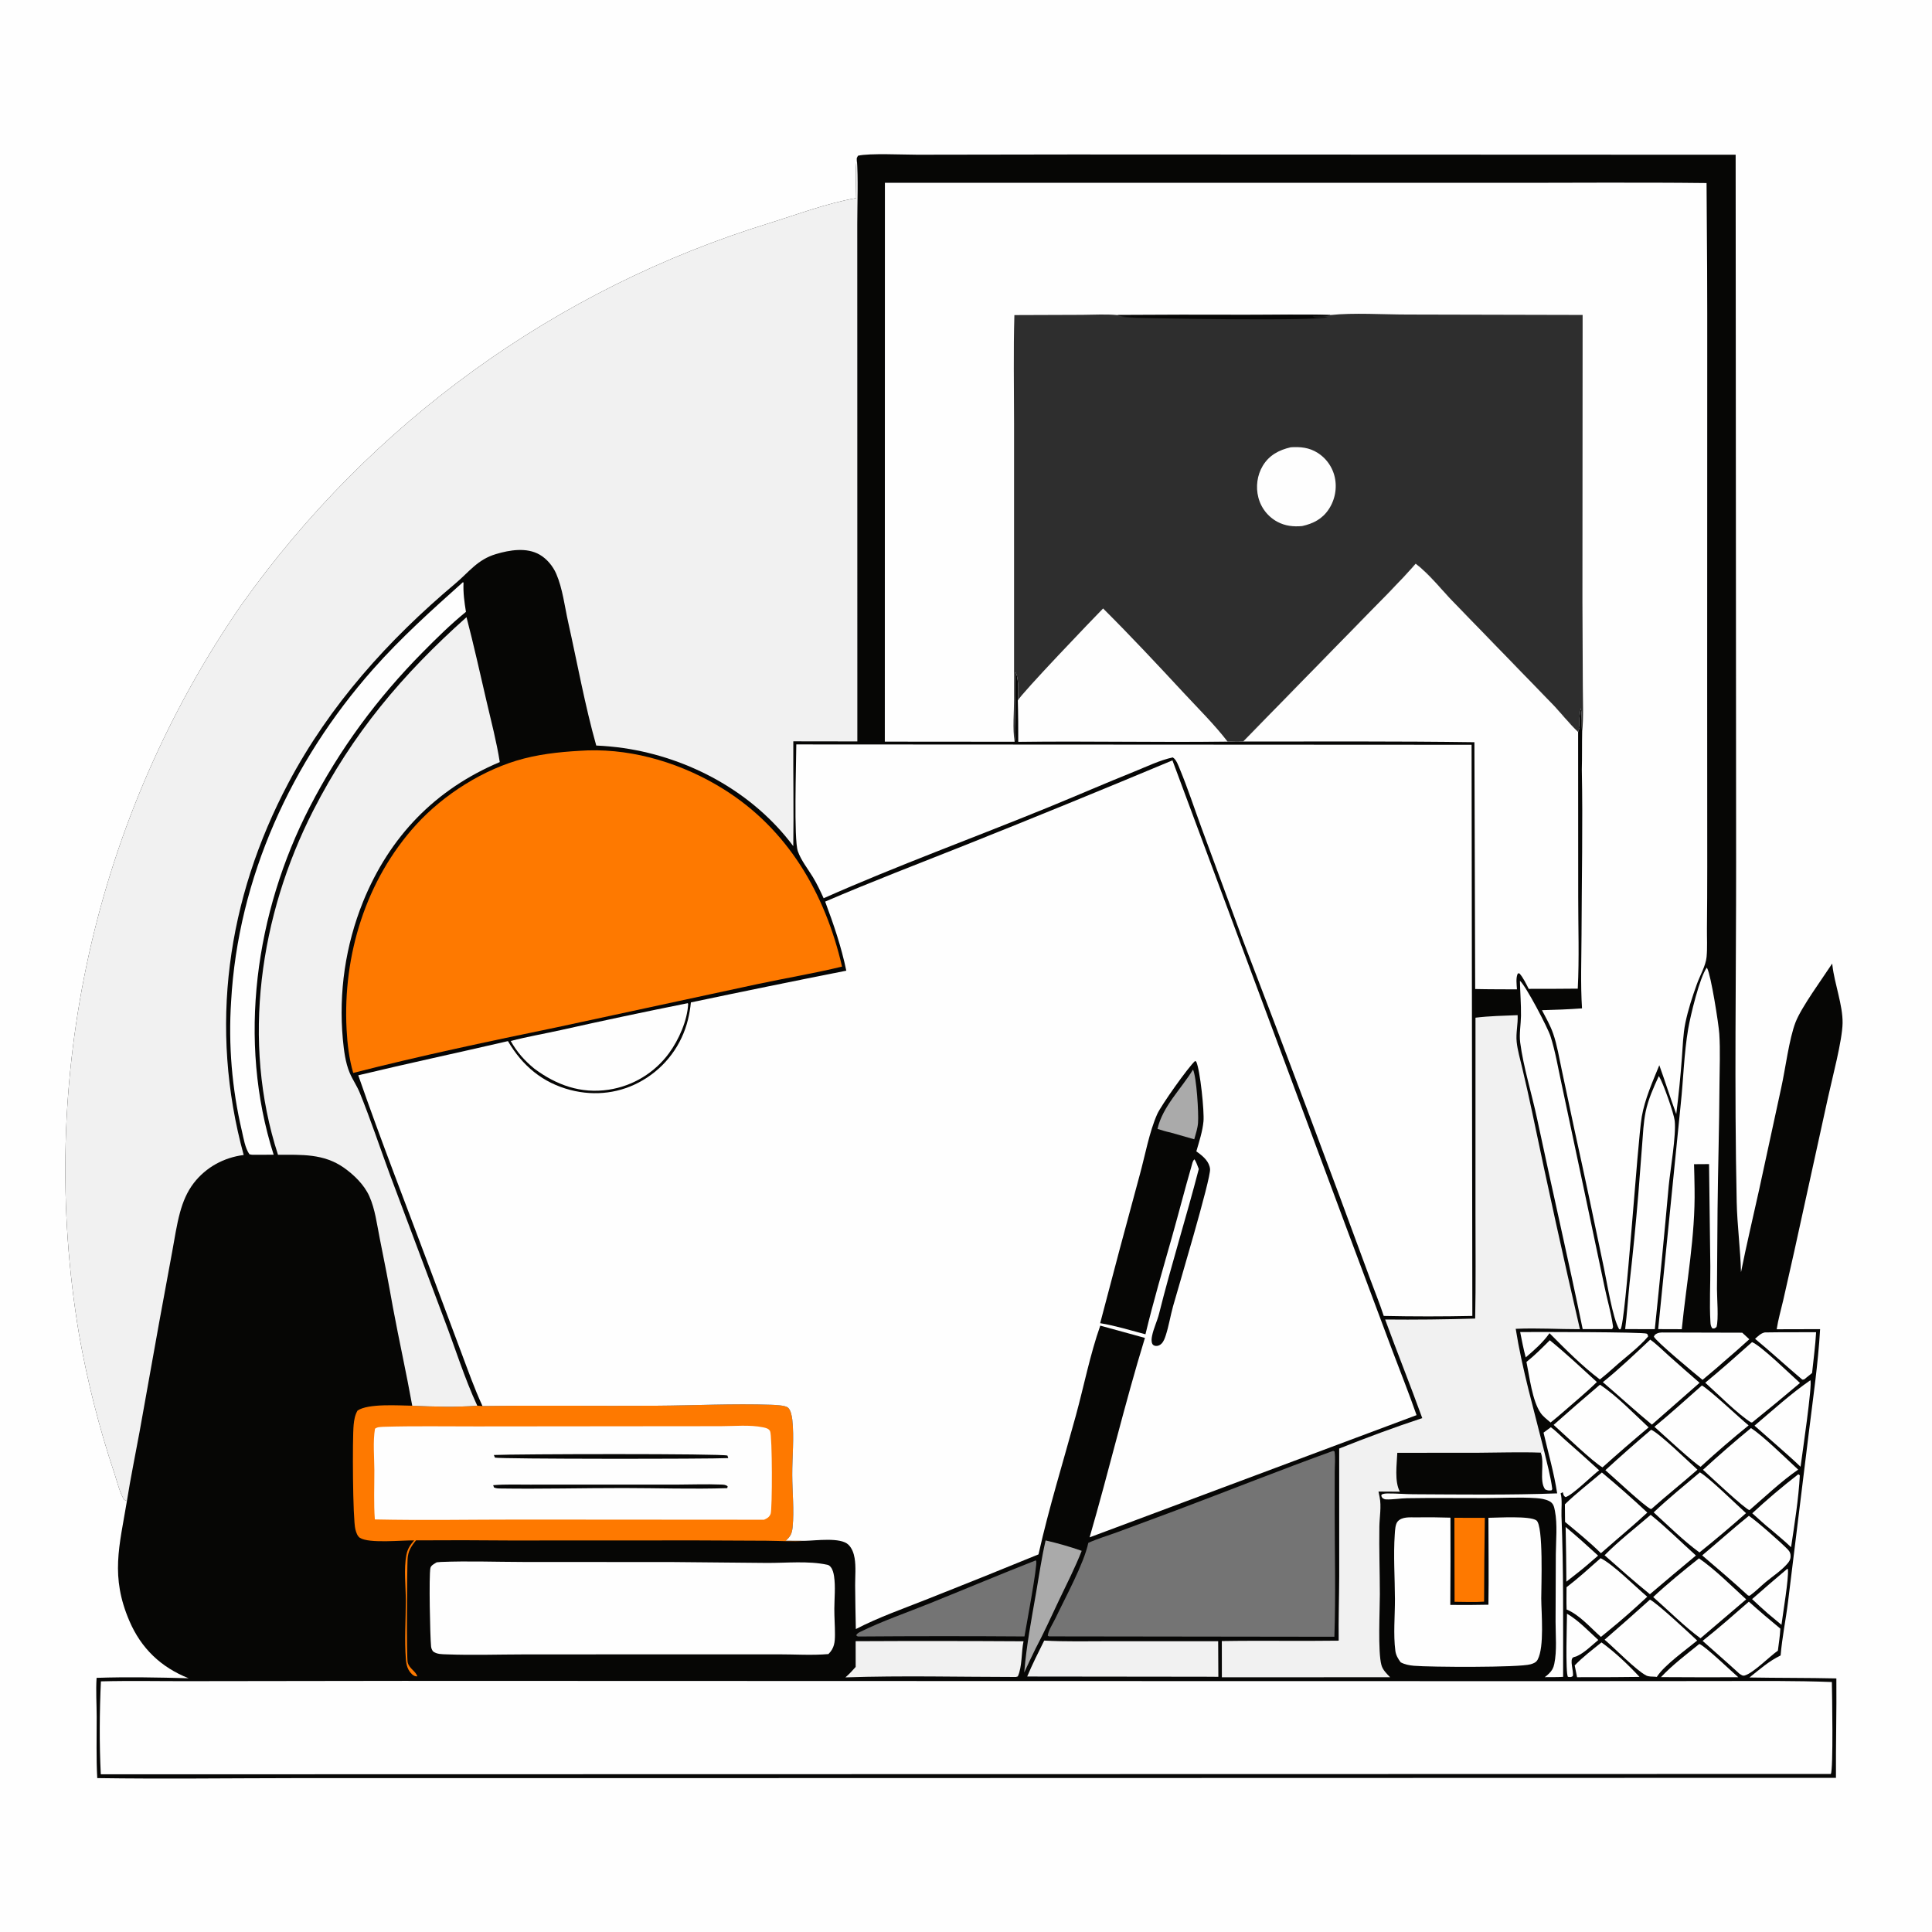
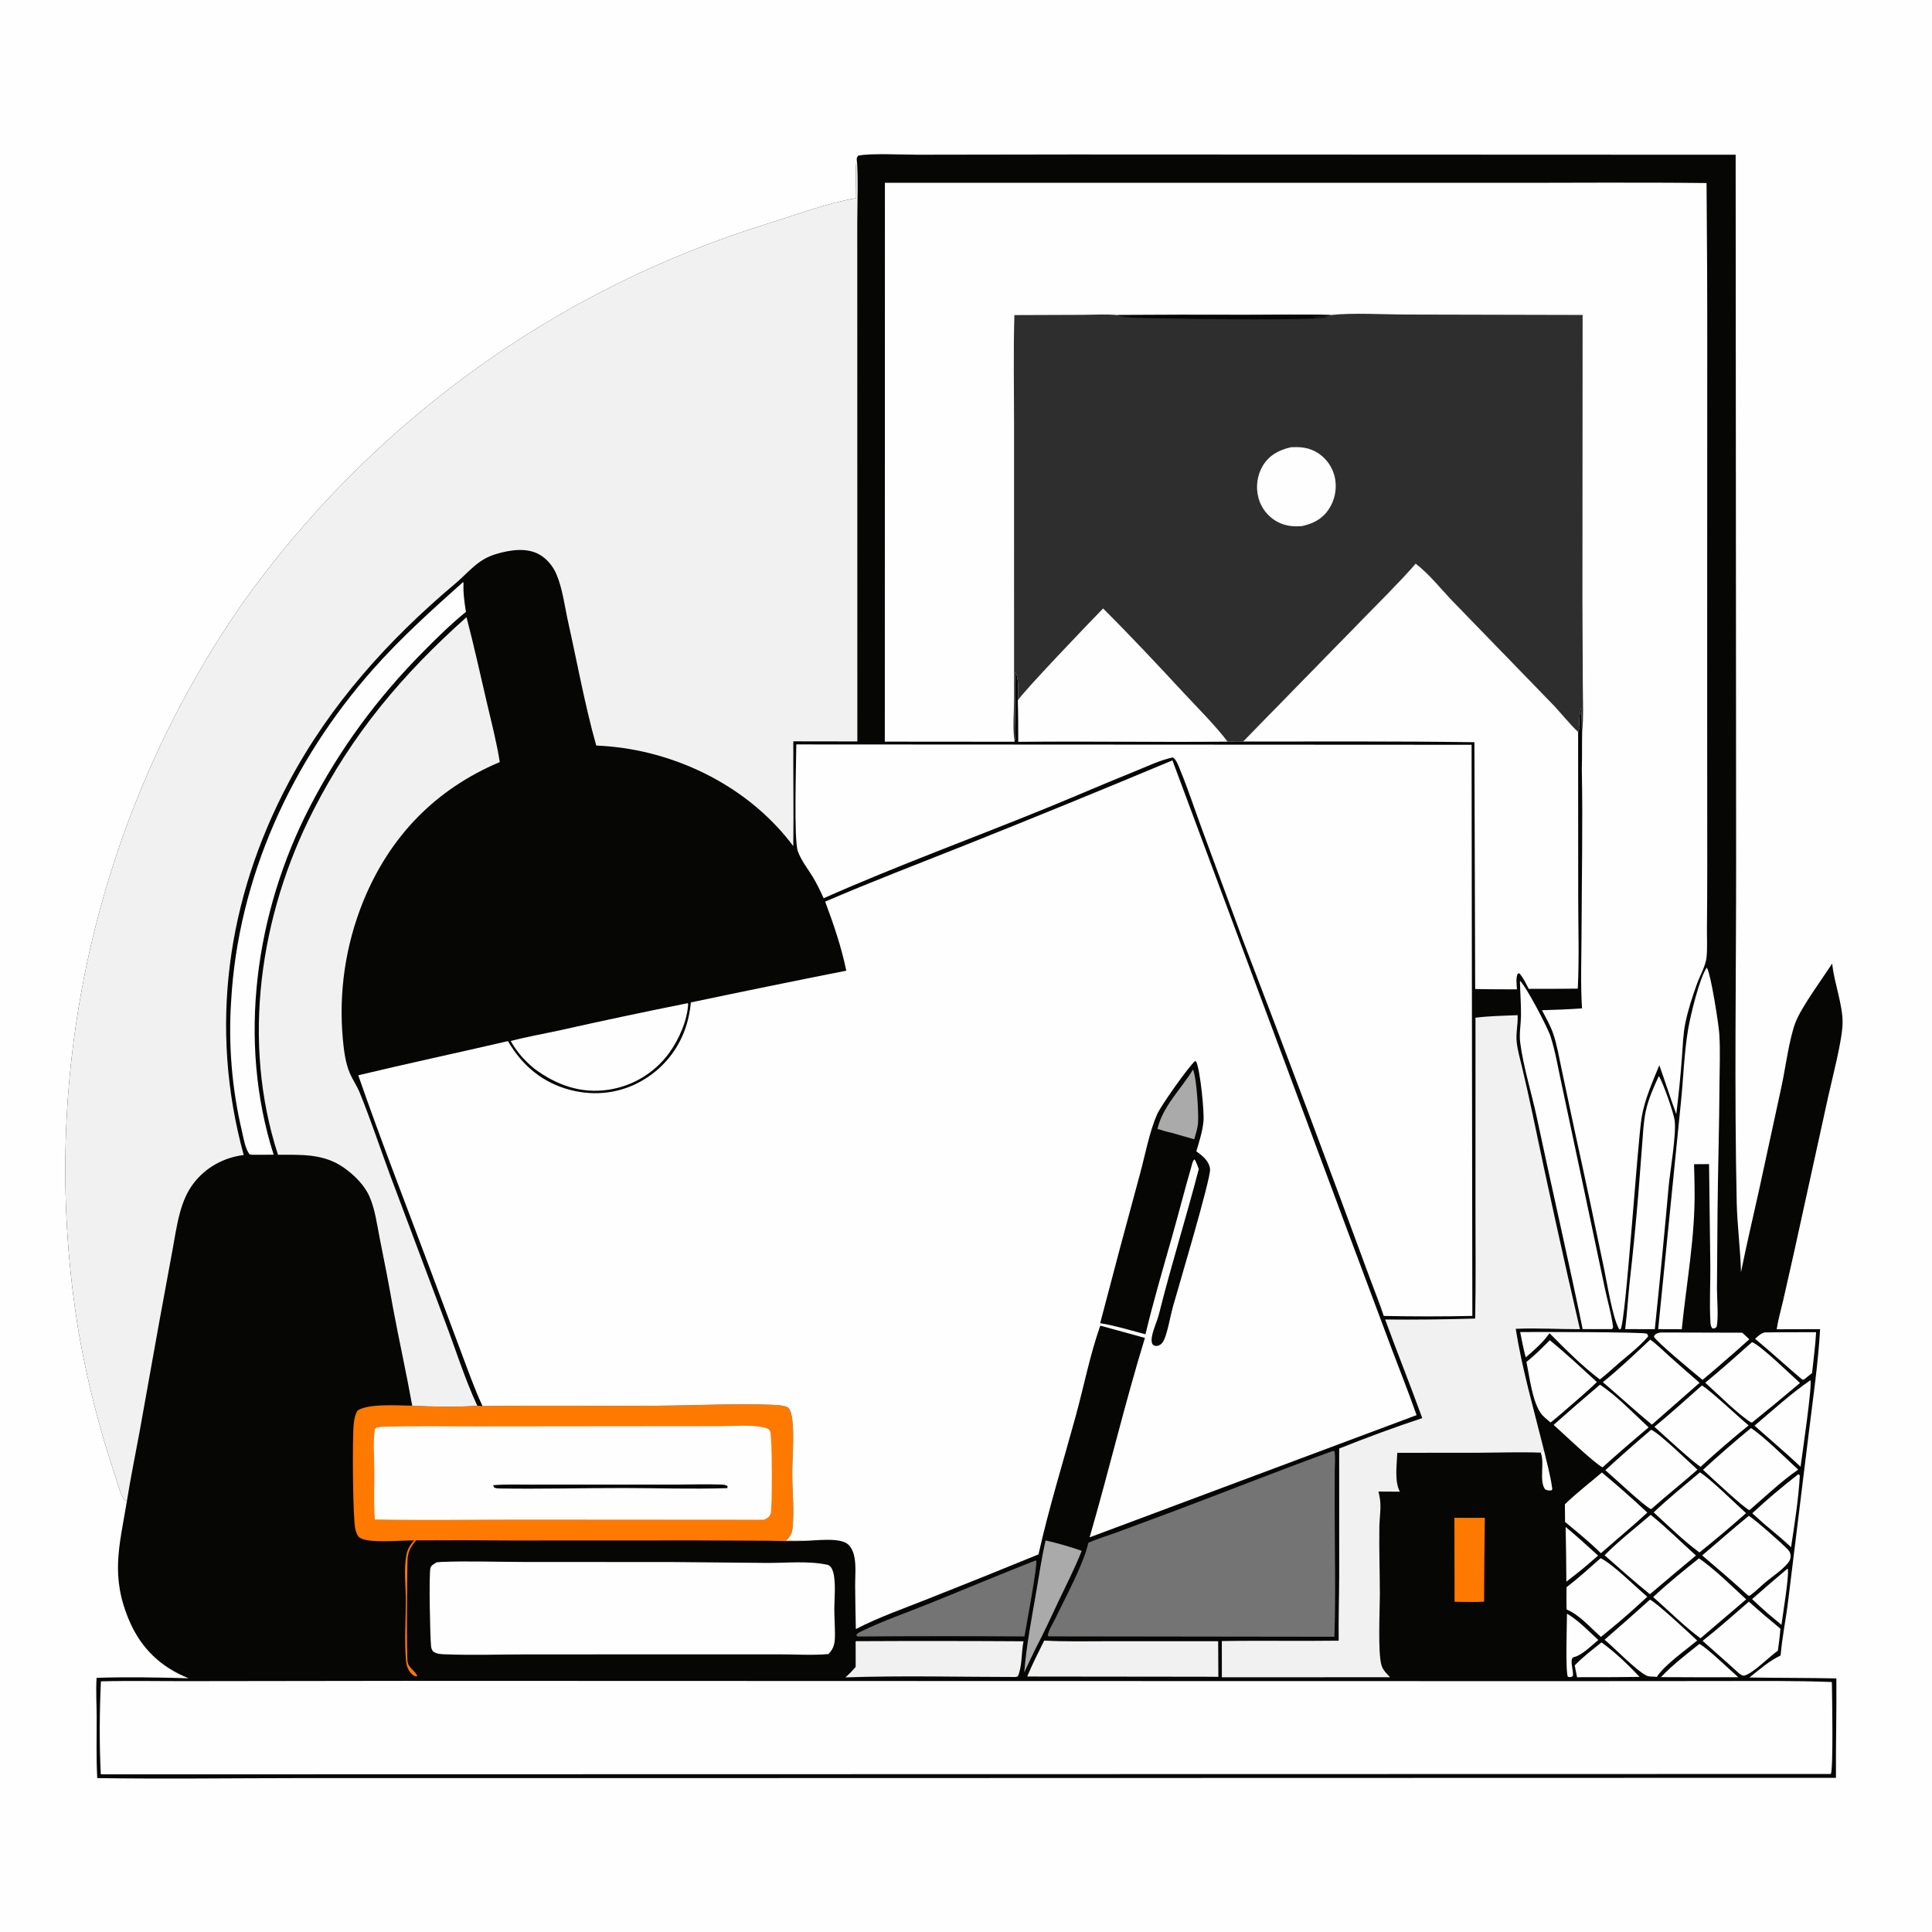
<svg xmlns="http://www.w3.org/2000/svg" width="1024" height="1024">
  <path fill="#FEFEFE" d="M0 0L1024 0L1024 1024L0 1024L0 0Z" />
  <path fill="#060605" d="M454.122 83.732L454.757 82.541C460.58 81.109 479.444 82.019 486.266 82.001L568.196 81.876L919.93 82.015L920.181 457.191C920.207 517.11 919.196 577.185 920.487 637.087C920.755 649.512 922.447 661.869 922.764 674.301C925.672 659.756 929.132 645.301 932.322 630.814L944.086 576.534C946.29 566.662 948.258 550.551 951.713 541.727C954.849 533.718 965.915 518.654 971.108 510.7L971.21 511.628C972.318 521.392 976.757 532.772 976.608 542.241C976.462 551.538 971.056 571.675 968.867 581.762L950.951 663.439L945.139 689.183C943.961 694.262 942.464 699.388 941.683 704.535L964.696 704.476C963.633 722.951 960.889 741.495 958.645 759.863L947.737 848.674C946.573 858.222 944.56 867.87 943.764 877.423C937.612 880.379 932.556 884.883 927.246 889.098C942.596 889.376 957.968 889.248 973.31 889.595C973.473 907.149 972.976 924.723 973.089 942.285L329.5 942.442L155.656 942.444C120.972 942.486 86.223 942.934 51.546 942.428C50.957 931.672 51.271 920.821 51.248 910.05C51.232 903.214 50.749 896.103 51.194 889.297C67.41 888.741 83.748 889.072 99.967 889.51C85.334 883.703 74.839 873.71 68.592 859.166C58.424 835.494 63.255 819.637 67.264 795.6L65.734 794.841C63.383 790.918 62.126 785.414 60.664 781.036Q54.614 762.978 49.916 744.521Q45.218 726.065 41.898 707.312Q40.845 701.051 39.943 694.766Q39.041 688.481 38.291 682.176Q37.541 675.871 36.944 669.55Q36.346 663.229 35.9 656.895Q35.455 650.562 35.163 644.219Q34.87 637.876 34.73 631.529Q34.591 625.181 34.604 618.832Q34.618 612.482 34.784 606.135Q34.951 599.788 35.27 593.447Q35.59 587.106 36.062 580.774Q36.534 574.442 37.159 568.124Q37.783 561.805 38.56 555.504Q39.337 549.202 40.266 542.921Q41.194 536.64 42.273 530.383Q43.353 524.126 44.583 517.897Q45.813 511.668 47.193 505.471Q48.573 499.273 50.102 493.111Q51.631 486.948 53.308 480.824Q54.984 474.7 56.809 468.619Q58.633 462.537 60.603 456.501Q62.573 450.465 64.688 444.479Q66.803 438.492 69.062 432.558Q71.32 426.624 73.722 420.746Q76.123 414.869 78.665 409.05Q81.207 403.232 83.888 397.477Q86.57 391.722 89.389 386.033Q92.209 380.344 95.165 374.724Q98.121 369.105 101.211 363.559Q104.301 358.012 107.524 352.542Q110.748 347.072 114.102 341.681Q117.456 336.289 120.939 330.981Q124.422 325.672 128.032 320.449Q131.209 315.975 134.478 311.566Q137.746 307.157 141.104 302.817Q144.461 298.476 147.907 294.205Q151.353 289.934 154.885 285.734Q158.418 281.534 162.035 277.408Q165.653 273.281 169.354 269.229Q173.055 265.177 176.839 261.202Q180.622 257.227 184.486 253.33Q188.35 249.433 192.293 245.616Q196.235 241.798 200.255 238.063Q204.276 234.327 208.371 230.674Q212.467 227.021 216.636 223.453Q220.806 219.885 225.047 216.403Q229.289 212.921 233.601 209.526Q237.912 206.131 242.293 202.825Q246.673 199.52 251.12 196.304Q255.568 193.089 260.079 189.965Q264.591 186.841 269.166 183.81Q273.741 180.779 278.377 177.842Q283.013 174.906 287.708 172.064Q292.403 169.223 297.155 166.478Q301.908 163.734 306.715 161.087Q311.522 158.44 316.383 155.892Q321.243 153.344 326.155 150.896Q331.066 148.448 336.027 146.101Q340.987 143.754 345.995 141.508Q351.003 139.263 356.055 137.121Q361.107 134.979 366.203 132.94Q371.298 130.902 376.434 128.968Q381.569 127.034 386.744 125.206Q391.918 123.378 397.129 121.655Q402.339 119.933 407.584 118.318C422.614 113.641 438.288 107.701 453.792 104.991C453.768 98.087 453.151 90.548 454.122 83.732Z" />
  <path fill="#FEFEFE" d="M818.246 768.321C819.844 775.215 821.858 782.271 822.749 789.288L822.305 789.929C820.726 790.026 820.355 790.062 818.945 789.389C815.618 784.905 818.815 775.612 816.655 769.933L818.246 768.321Z" />
  <path fill="#FEFEFE" d="M829.819 809.322C835.715 814.22 841.386 819.317 847.026 824.507L840.159 830.411C836.92 833.132 833.53 835.695 830.207 838.313Q830.124 823.816 829.819 809.322Z" />
  <path fill="#FEFEFE" d="M830.538 855.284C836.591 858.778 841.969 864.56 847.135 869.226C843.579 872.155 839.597 876.227 835.341 877.978C834.978 878.072 834.254 878.244 833.931 878.397C831.623 879.489 834.293 886.02 833.611 888.4C832.536 889.047 832.319 888.9 831.048 888.768C829.621 886.832 830.521 859.299 830.538 855.284Z" />
  <path fill="#FEFEFE" d="M947.343 831.464L947.638 831.763C948.119 836.746 945.026 854.749 944.219 861.195L936.976 855.161C934.128 852.709 931.399 850.111 928.641 847.559Q937.904 839.409 947.343 831.464Z" />
  <path fill="#FEFEFE" d="M848.816 870.505C855.894 875.599 863.044 882.386 868.968 888.794L855.25 888.924L835.88 888.958L834.619 882.722C838.89 878.215 844.007 874.416 848.816 870.505Z" />
  <path fill="#FEFEFE" d="M900.667 871.338C903.645 872.335 917.74 885.878 921.32 888.968L901.75 888.997L880.348 888.911C886.494 882.398 893.712 876.953 900.667 871.338Z" />
  <path fill="#FEFEFE" d="M953.124 781.388C953.446 781.484 953.678 781.77 953.943 781.977C953.283 794.525 951.162 807.606 949.302 820.063C945.995 816.845 942.351 813.91 938.857 810.894C935.36 808.159 932.081 805 928.741 802.066Q940.466 791.177 953.124 781.388Z" />
  <path fill="#FEFEFE" d="M935.369 706.217C944.433 706.066 953.512 706.136 962.579 706.101C962.176 713.297 961.185 720.549 960.441 727.722L956.222 731.137L955.258 731.234C946.813 724.126 938.742 716.631 930.218 709.593C931.84 708.204 933.212 706.659 935.369 706.217Z" />
  <path fill="#FEFEFE" d="M959.535 731.557C960.707 733.51 955.16 771.191 954.327 777.408C950.507 773.698 946.437 770.215 942.47 766.661L929.92 755.635C939.589 747.475 949.117 738.739 959.535 731.557Z" />
  <path fill="#FE7900" d="M770.864 804.463L786.995 804.483Q786.66 826.691 786.601 848.902C781.514 849.297 776.072 848.97 770.952 848.982L770.864 804.463Z" />
  <path fill="#FEFEFE" d="M880.858 706.245L923.42 706.359L927.175 709.832Q920.378 715.998 913.394 721.953C909.822 725.182 906.053 728.233 902.383 731.355C898.939 728.583 877.452 710.786 876.58 708.409L877.205 707.384C878.563 706.473 879.225 706.342 880.858 706.245Z" />
  <path fill="#AAA" d="M554.198 816.471C560.616 817.924 567.124 819.792 573.329 821.976C569.83 830.875 565.445 839.444 561.334 848.071C557.23 856.682 553.357 865.368 548.873 873.792Q545.781 880.094 542.857 886.476C544.02 872.256 546.686 858.251 549.142 844.213C550.755 834.999 552.064 825.574 554.198 816.471Z" />
  <path fill="#FEFEFE" d="M805.724 706.014C812.374 705.931 871.169 705.955 872.77 706.868C873.417 707.236 873.353 707.673 873.542 708.332C868.639 714.216 861.015 719.706 855.245 724.973C852.879 727.122 850.467 729.157 847.966 731.145C838.46 723.983 829.657 715.067 821.279 706.621C817.787 711.563 813.241 715.55 808.662 719.453C807.497 714.995 806.583 710.537 805.724 706.014Z" />
  <path fill="#FEFEFE" d="M821.419 710.364C830.008 717.308 838.215 725.046 846.376 732.5C840.661 738.125 834.285 743.291 828.271 748.61C826.194 750.47 823.996 752.2 821.837 753.964C820.079 752.446 817.905 750.834 816.584 748.919C812.107 742.428 810.691 729.753 809.054 721.858C813.486 718.343 817.421 714.35 821.419 710.364Z" />
  <path fill="#FEFEFE" d="M926.93 848.919Q935.119 856.252 943.627 863.212C943.418 867.111 942.804 871.016 942.313 874.89C937.792 878.053 929.52 886.533 924.877 888C923.584 888.408 923.022 887.74 921.941 887.111C915.513 881.227 908.924 875.5 902.418 869.701C910.797 863.064 918.884 855.951 926.93 848.919Z" />
  <path fill="#FEFEFE" d="M848.355 825.87C854.918 829.047 866.776 840.999 873.082 846.299C866.516 852.434 859.713 858.502 852.73 864.154L848.519 867.593C842.981 862.717 837.162 855.867 830.334 853.065C830.185 849.143 830.281 845.196 830.296 841.27C836.575 836.448 842.438 831.123 848.355 825.87Z" />
  <path fill="#FEFEFE" d="M874.898 802.904C883.172 809.546 890.958 817.344 898.881 824.45Q886.614 834.632 874.48 844.971C866.309 838.334 858.342 831.298 850.458 824.321C857.966 816.695 866.776 809.889 874.898 802.904Z" />
  <path fill="#FEFEFE" d="M849.031 780.453Q861.388 790.717 873.111 801.698C866.046 808.27 858.542 814.448 851.3 820.833L848.521 823.24C842.581 817.349 835.945 811.999 829.515 806.656L829.431 797.32C835.514 791.362 842.553 786.008 849.031 780.453Z" />
  <path fill="#FEFEFE" d="M875.131 757.809C878.978 759.175 895.552 775.226 899.676 778.961C891.684 786.015 883.312 792.632 875.353 799.729L874.923 799.8C871.416 798.204 855.406 783.128 850.877 779.227Q862.806 768.294 875.131 757.809Z" />
  <path fill="#FEFEFE" d="M874.514 847.837C878.415 849.77 895.408 865.668 899.543 869.526C893.548 874.485 882.488 882.312 878.421 888.389C878.33 888.523 878.245 888.661 878.157 888.798L877.069 888.692C875.673 888.624 873.793 888.7 872.531 888.05C867.166 885.287 855.993 873.773 850.473 869.071Q862.603 858.578 874.514 847.837Z" />
  <path fill="#FEFEFE" d="M926.936 803.408C931.197 806.268 943.659 817.294 947.485 821.161C948.683 822.371 949.152 823.57 949.044 825.267C948.964 826.525 948.32 827.613 947.534 828.555C944.372 832.345 939.641 835.375 935.851 838.538C933.135 840.806 930.694 843.313 927.833 845.415C927.113 845.945 927.522 845.807 926.491 845.642C918.606 838.355 910.339 831.376 902.192 824.385C910.475 817.445 918.533 810.2 926.936 803.408Z" />
  <path fill="#FEFEFE" d="M900.981 780.385C905.771 783.086 920.478 797.567 925.428 802.002Q913.346 812.719 900.751 822.828C892.176 816.546 884.341 808.756 876.481 801.589C884.318 794.186 892.737 787.329 900.981 780.385Z" />
  <path fill="#FEFEFE" d="M900.494 825.958C909.166 831.963 917.671 840.549 925.511 847.689L901.297 868.328C893.101 862.388 884.009 853.301 876.22 846.464C883.985 839.229 892.188 832.559 900.494 825.958Z" />
  <path fill="#FEFEFE" d="M902.03 734.349C905.931 736.352 921.945 751.547 926.801 755.492Q913.887 765.941 901.639 777.164L901.526 777.458C899.39 776.952 880.08 759.056 876.876 756.235C885.46 749.197 893.707 741.694 902.03 734.349Z" />
  <path fill="#FEFEFE" d="M928.63 711.349C933.413 713.274 949.165 728.636 954.019 733.009Q941.514 743.59 928.761 753.871L928.137 753.944C921.343 749.774 910.299 738.662 903.816 732.867C912.257 725.94 920.465 718.602 928.63 711.349Z" />
  <path fill="#FEFEFE" d="M928.048 756.927C934.242 760.779 947.061 773.408 953.06 778.927C943.975 785.206 935.648 793.183 927.276 800.389C925.434 800.353 905.703 781.825 902.626 779.02Q915.043 767.635 928.048 756.927Z" />
  <path fill="#FEFEFE" d="M848.01 733.915C857.007 739.877 865.871 749.158 873.805 756.541Q861.397 766.932 849.351 777.74C844.149 774.778 829.07 760.205 823.446 755.225Q835.607 744.431 848.01 733.915Z" />
-   <path fill="#FEFEFE" d="M821.979 756.462C824.409 758.153 826.768 760.691 829.011 762.672Q838.379 770.888 847.586 779.284C843.828 782.062 833.271 792.632 829.767 793.487C828.584 792.757 828.698 792.167 828.313 790.897L827.087 791.634L828.284 790.819L827.157 791.525C828.125 794.644 827.484 800.07 827.618 803.441C828.752 831.852 828.465 860.342 828.482 888.773C825.264 888.973 821.993 888.9 818.768 888.929C819.538 888.322 820.291 887.718 820.991 887.03C822.578 885.468 823.339 884.115 823.796 881.932C825.275 874.868 824.479 866.698 824.484 859.457L824.615 823.75C824.684 816.423 825.535 807.961 824.14 800.786C823.704 798.546 823.342 796.77 821.177 795.643C819.127 794.577 816.559 794.195 814.281 794.043C805.38 793.45 796.134 793.991 787.201 794.019C773.39 794.063 759.56 793.839 745.752 794.082C742.06 794.147 738.206 794.877 734.556 794.7C733.812 794.664 733.306 794.376 732.704 793.974C732.312 793.238 731.992 793.083 732.223 792.249C733.168 791.535 734.807 791.578 735.964 791.568C740.296 791.532 744.618 791.956 748.951 791.976C774.37 792.099 799.938 792.458 825.336 791.523C823.674 780.749 820.589 769.962 818.106 759.331L821.979 756.462Z" />
  <path fill="#FEFEFE" d="M874.654 710.034C878.139 712.485 881.33 715.745 884.522 718.589Q892.61 725.812 900.81 732.908L875.545 755.081C866.713 747.811 858.251 740.002 849.541 732.576C858.223 725.635 866.526 717.626 874.654 710.034Z" />
  <path fill="#F1F1F1" d="M453.507 869.869Q497.997 869.646 542.486 869.916C541.297 875.524 541.829 883.478 539.462 888.53L538.506 888.836C508.426 888.821 478.138 888.032 448.088 889.045C450.091 887.321 451.788 885.498 453.521 883.512L453.507 869.869Z" />
  <path fill="#F1F1F1" d="M553.452 869.538C564.899 870.187 576.524 869.867 587.994 869.878L645.656 869.885L645.752 888.75L638.625 888.702L544.44 888.593C547.132 882.101 550.339 875.836 553.452 869.538Z" />
  <path fill="#747474" d="M548.95 827.034C549.035 827.14 549.154 827.226 549.204 827.353C550.013 829.37 543.808 862.485 542.983 867.352Q498.984 867.045 454.985 867.381C454.229 867.281 454.667 867.411 453.772 866.742C454.333 865.745 454.998 865.386 455.997 864.896C467.653 859.174 480.453 854.776 492.52 849.918C511.347 842.337 530.061 834.455 548.95 827.034Z" />
  <path fill="#FEFEFE" d="M879.194 570.358C879.253 570.431 879.323 570.498 879.372 570.578C881.532 574.074 887.181 590.068 887.631 594.025C888.489 601.582 885.302 619.977 884.459 628.444Q881.052 666.495 877.083 704.492L871.625 704.478L861.371 704.458C862.4 696.306 862.873 688.053 863.722 679.875Q866.392 656.422 868.347 632.898L870.365 606.764C870.822 600.971 871.053 594.974 872.227 589.277C873.571 582.755 876.417 576.379 879.194 570.358Z" />
  <path fill="#FEFEFE" d="M364.522 531.708L364.741 532.077C364.323 540.888 359.793 551.071 354.644 558.133Q353.935 559.102 353.179 560.035Q352.423 560.968 351.623 561.863Q350.822 562.757 349.978 563.611Q349.134 564.466 348.249 565.277Q347.365 566.089 346.441 566.856Q345.518 567.624 344.557 568.344Q343.597 569.065 342.603 569.738Q341.608 570.411 340.582 571.034Q339.555 571.657 338.5 572.229Q337.444 572.801 336.361 573.32Q335.279 573.84 334.172 574.305Q333.065 574.77 331.937 575.181Q330.808 575.591 329.661 575.946Q328.514 576.3 327.351 576.598Q326.188 576.896 325.011 577.136Q323.835 577.376 322.648 577.558C307.897 579.811 294.907 575.123 283.178 566.393C277.938 562.061 274.03 557.681 270.693 551.741C279.454 549.449 288.578 547.896 297.432 545.925Q330.894 538.427 364.522 531.708Z" />
  <path fill="#FEFEFE" d="M805.599 519.811C808.928 522.822 820.312 544.641 821.767 549.154C824.427 557.405 825.875 566.433 827.744 574.906L839.737 631.372L850.515 682.432C851.869 688.935 853.863 695.616 854.796 702.153C854.964 703.327 855.164 703.481 854.401 704.455L838.858 704.461C831.186 667.141 822.549 629.99 814.644 592.709C811.886 579.704 807.405 565.525 805.732 552.52C805.154 548.027 806.093 542.981 806.154 538.425C806.237 532.214 805.707 526.018 805.599 519.811Z" />
  <path fill="#FEFEFE" d="M904.605 512.874C904.686 512.994 904.778 513.107 904.848 513.233C906.841 516.821 910.913 542.614 911.259 547.911C911.841 556.834 911.4 566.008 911.359 574.96C911.257 597.115 910.556 619.223 910.336 641.367L910.03 683.247C910.023 687.948 910.977 699.324 909.783 703.322C908.756 704.139 908.843 704.19 907.55 704.071C906.685 702.797 906.638 701.998 906.549 700.445C905.995 690.758 906.574 680.794 906.512 671.07L905.832 616.993L897.875 617.047C898.052 621.399 898.069 625.769 898.16 630.125C898.581 655.199 893.863 679.668 891.377 704.506L878.872 704.464L890.813 585.358C892.241 572.125 892.535 558.396 894.781 545.303C896.013 538.119 900.784 518.296 904.605 512.874Z" />
  <path fill="#FEFEFE" d="M245.409 308.53L245.679 308.932C245.438 314.176 246.126 319.122 246.965 324.291C238.885 330.874 231.417 338.231 224.098 345.634C199.862 370.147 180.004 397.04 164.176 427.714C135.334 483.61 125.724 551.523 145.044 612.026L133.875 612.063C133.282 612.071 132.758 611.902 132.185 611.764C129.874 608.454 129.113 603.35 128.203 599.434Q126.223 591.013 124.872 582.469Q123.52 573.925 122.804 565.304Q122.088 556.683 122.011 548.033Q121.934 539.383 122.497 530.751C126.174 465.304 154.478 403.567 197.672 354.768C212.417 338.11 228.843 323.321 245.409 308.53Z" />
-   <path fill="#FEFEFE" d="M750.408 804.23Q759.587 804.094 768.763 804.392Q768.864 827.513 768.691 850.634Q778.797 850.75 788.901 850.531C789.132 835.188 788.913 819.812 788.9 804.465C793.934 804.429 810.936 803.335 814.34 805.857C818.128 808.663 816.894 840.764 816.892 847.25C816.944 855.012 818.612 872.862 814.993 879.625C814.191 881.124 812.848 881.634 811.27 882.098C805.106 883.91 757.765 883.63 749.475 882.896C746.963 882.674 744.632 882.245 742.397 881.057C740.996 879.219 739.871 877.293 739.566 874.96C738.427 866.254 739.373 856.43 739.347 847.588C739.313 836.211 738.462 824.447 739.263 813.115C739.401 811.155 739.509 807.788 740.85 806.347C743.232 803.79 747.218 804.28 750.408 804.23Z" />
  <path fill="#747474" d="M706.62 768.984L707.337 769.314C707.853 772.796 707.448 776.575 707.435 780.107L707.412 800.744C707.407 822.96 708.03 845.321 707.246 867.517L556.071 867.317L555.334 867.014C555.546 864.249 558.178 860.349 559.415 857.732C564.515 846.947 574.566 828.636 576.823 817.75C581.744 815.513 587.16 813.933 592.251 812.063L622.907 800.688C650.84 790.19 678.551 779.126 706.62 768.984Z" />
  <path fill="#FEFEFE" d="M231.464 828.064C232.229 827.976 232.974 827.896 233.744 827.865C248.067 827.286 262.628 827.844 276.968 827.871L356.768 827.919L406.509 828.382C416.753 828.44 428.483 827.187 438.495 829.365C439.237 829.527 439.735 829.893 440.239 830.487C441.359 831.81 441.809 833.743 442.06 835.411C442.892 840.938 442.244 847.066 442.215 852.655C442.191 857.187 442.559 861.708 442.543 866.233C442.529 870.571 442.22 873.545 439.091 876.688C430.431 877.458 421.139 876.812 412.418 876.833L355.829 876.841L277.833 876.874C264.225 876.895 250.433 877.362 236.844 876.849C234.337 876.755 231.521 876.857 229.47 875.236C228.894 874.323 228.577 873.669 228.472 872.583C227.936 866.993 227.279 835.209 228.127 831.089C228.424 829.643 230.3 828.796 231.464 828.064Z" />
  <path fill="#F1F1F1" d="M782.04 539.396C789.433 538.495 796.937 538.356 804.376 538.053C804.627 542.839 803.369 547.513 803.868 552.249C804.345 556.783 805.738 561.436 806.769 565.882Q809.629 577.861 812.166 589.912Q824.161 647.345 837.386 704.506C826.079 704.53 814.649 703.786 803.364 704.307C806.772 725.794 813.002 747.2 818.246 768.321L816.655 769.933C805.636 769.536 794.491 769.937 783.458 769.989L740.599 770.018C740.348 776.147 739.007 785.167 741.96 790.62L730.629 790.553C730.842 791.527 731.029 792.504 731.229 793.48C732.249 798.439 731.178 804.065 731.093 809.127C730.893 821.05 731.341 833.048 731.35 844.981C731.357 853.394 730.223 875.426 732.191 882.546C732.911 885.154 734.97 887.078 736.789 888.966L647.62 889.007L647.596 869.806C668.233 869.458 688.892 869.884 709.535 869.591C709.388 858.19 709.76 846.752 709.808 835.347L709.796 767.756C724.262 761.981 739.034 756.507 753.825 751.626C747.507 734.117 740.546 716.854 734.159 699.368Q758.02 699.6 781.871 698.86C782.267 680.391 782.016 661.864 782.033 643.389L782.04 539.396Z" />
  <path fill="#FEFEFE" d="M750.329 298.736C757.756 304.326 763.966 312.507 770.492 319.179L822.348 372.625C827.179 377.573 831.43 383.174 836.436 387.904L836.484 475.194C836.471 491.371 837.078 507.859 836.247 524.001Q823.249 524.136 810.251 524.112C808.773 521.328 807.438 518.298 805.337 515.931L804.498 515.917C803.314 518.241 803.878 521.81 804.02 524.38C796.642 524.326 789.247 524.377 781.872 524.2L781.465 393.389C740.598 392.816 699.699 393.035 658.827 393.029L721.172 329.247C730.988 319.109 741.015 309.363 750.329 298.736Z" />
  <path fill="#FE7900" d="M255.721 745.221C286.446 744.829 317.181 745.252 347.906 745.059C368.146 744.932 388.532 743.876 408.753 744.558C410.726 744.624 416.097 744.841 417.583 746.012C419.134 747.234 419.735 750.668 419.937 752.475C420.987 761.88 419.877 772.204 419.907 781.708C419.936 790.751 420.986 800.434 420.105 809.404C419.774 812.785 418.988 814.342 416.472 816.603L426.75 816.657C419.99 817.152 412.992 816.68 406.204 816.619L369.16 816.448L270.289 816.489Q245.399 816.255 220.508 816.427C219.313 817.845 218.209 819.352 217.366 821.011C216.554 822.607 216.124 824.54 216.026 826.321C215.759 831.137 215.406 878.372 216.082 881.114C216.887 884.38 220.262 885.688 221.22 888.501C220.068 888.562 219.224 888.188 218.39 887.401C216.097 885.237 215.379 882.583 215.134 879.544C214.315 869.384 215.078 858.711 215.087 848.5C215.094 840.7 213.941 831.72 215.401 824.117C216.029 820.85 217.36 818.967 219.478 816.451C213.18 816.306 195.715 818.202 190.777 815.098C189.396 814.229 188.772 812.135 188.369 810.636C186.951 805.359 186.717 762.514 187.443 755.159C187.705 752.5 188.138 750 189.478 747.664C195.011 743.756 211.45 744.956 218.497 745.058C229.766 745.575 241.733 745.924 252.964 745.054L255.721 745.221Z" />
  <path fill="#FEFEFE" d="M203.071 756.238C219.446 755.749 235.921 756.054 252.306 756.031L342.501 755.943L381.997 755.907C389.229 755.902 397.429 755.064 404.484 756.52C405.889 756.811 407.454 757.165 408.153 758.535C409.359 760.898 409.385 800.007 408.441 802.381C407.739 804.147 406.623 804.753 404.968 805.488L275.471 805.4C249.893 805.392 224.246 805.881 198.677 805.33C198.032 796.748 198.446 787.823 198.413 779.198C198.386 772.162 197.607 764.19 198.746 757.27C200.148 756.245 201.362 756.397 203.071 756.238Z" />
  <path fill="#060605" d="M261.391 787.179C267.871 786.629 274.542 786.897 281.05 786.884L315.388 786.856L357.87 786.881C365.947 786.86 374.11 786.536 382.175 786.851C383.603 786.906 384.473 786.905 385.658 787.73L385.481 788.751C367.217 789.357 348.733 788.698 330.445 788.689C308.812 788.679 287.06 789.244 265.449 788.93C264.152 788.912 263.049 788.936 261.833 788.39L261.391 787.179Z" />
-   <path fill="#060605" d="M261.77 771.179C273.239 770.624 382.995 770.375 385.575 771.495L385.968 772.821C376.323 773.341 264.509 773.353 262.302 772.556L261.77 771.179Z" />
  <path fill="#F1F1F1" d="M247.256 327.119C251.126 341.848 254.378 356.676 257.835 371.502C260.34 382.245 263.172 393.014 264.891 403.919C230.588 418.372 206.451 443.494 192.439 477.912Q191.568 480.068 190.762 482.248Q189.956 484.429 189.215 486.632Q188.474 488.836 187.799 491.06Q187.123 493.285 186.515 495.528Q185.906 497.772 185.364 500.033Q184.822 502.294 184.348 504.57Q183.874 506.845 183.467 509.134Q183.061 511.423 182.722 513.723Q182.384 516.023 182.114 518.333Q181.845 520.642 181.644 522.958Q181.443 525.274 181.311 527.595Q181.179 529.916 181.116 532.24Q181.053 534.564 181.059 536.888Q181.065 539.213 181.14 541.537Q181.215 543.86 181.36 546.181Q181.504 548.501 181.717 550.816C182.277 556.682 183.031 563.15 185.342 568.62C186.882 572.266 189.189 575.516 190.689 579.215C196.459 593.447 201.333 608.103 206.638 622.517L235.536 699.517C241.284 714.546 246.19 730.491 252.964 745.054C241.733 745.924 229.766 745.575 218.497 745.058C215.359 727.599 211.493 710.328 208.25 692.912Q204.991 674.539 201.249 656.258C199.765 648.868 198.844 640.964 195.755 634.029C193.06 627.979 187.61 622.667 182.252 618.904C171.513 611.362 159.857 612.062 147.345 612.059C127.846 552.037 137.676 485.176 165.991 429.669C186.846 388.787 213.143 357.566 247.256 327.119Z" />
-   <path fill="#FE7900" d="M311.574 397.721C336.665 396.96 362.22 404.991 383.422 418.211C417.624 439.537 437.394 473.694 446.294 512.319C431.51 515.9 416.408 518.417 401.52 521.584L295.389 544.432C259.271 551.908 222.954 559.52 187.219 568.677C185.019 561.191 184.091 553.258 183.689 545.488C181.663 506.264 193.916 466.396 220.578 437.093C235.121 421.109 256.557 407.492 277.65 402.058C288.851 399.172 300.076 398.257 311.574 397.721Z" />
  <path fill="#FEFEFE" d="M422.057 394.564L779.97 394.747L780.369 697.469Q756.893 697.961 733.417 697.467C731.308 691.01 728.707 684.638 726.349 678.262Q693.29 588.26 658.938 498.743L636.671 438.386C632.971 428.295 629.587 417.946 625.49 408.019C624.652 405.99 623.465 402.459 621.579 401.443C614.685 402.926 607.644 406.367 601.103 408.995C585.918 415.098 570.922 421.63 555.78 427.825C516.15 444.039 475.667 458.732 436.543 476.087C434.802 472.26 433.013 468.446 430.826 464.85C428.17 460.484 424.556 455.991 422.873 451.156C420.677 444.848 422.02 404.711 422.057 394.564Z" />
  <path fill="#FEFEFE" d="M53.478 891.156C69.385 890.737 85.393 891.104 101.313 891.043L213.656 890.892L529.229 890.989L831.284 891.045L912.487 890.99C931.93 890.956 951.497 890.769 970.926 891.503C971.045 897.579 971.755 937.858 970.375 940.246L53.429 940.423C52.6 924.28 52.754 907.312 53.478 891.156Z" />
  <path fill="#F1F1F1" d="M453.792 104.991C453.768 98.087 453.151 90.548 454.122 83.732C454.969 95.257 454.369 107.228 454.37 118.804L454.384 183.29L454.411 392.971L420.473 392.923C420.365 411.432 420.732 429.972 420.451 448.474C399.192 419.922 365.383 401.589 330.465 396.491Q323.276 395.472 316.023 395.151C310 373.783 306.006 351.529 301.161 329.845C299.31 321.559 298.191 311.882 294.826 304.13C293.073 300.09 289.888 296.209 286.05 293.992C279.114 289.985 270.129 291.501 262.832 293.682C253.047 296.605 248.666 303.12 241.246 309.364C205.716 339.257 174.755 373.688 152.911 414.878C120.216 476.53 110.677 544.675 129.158 612.171C118.693 613.498 109.165 618.655 102.69 627.063C99.148 631.664 96.971 636.953 95.439 642.521C93.584 649.261 92.574 656.402 91.292 663.274L84.328 701.097L73.944 759.039C71.722 771.23 69.188 783.355 67.264 795.6L65.734 794.841C63.383 790.918 62.126 785.414 60.664 781.036Q54.614 762.978 49.916 744.521Q45.218 726.065 41.898 707.312Q40.845 701.051 39.943 694.766Q39.041 688.481 38.291 682.176Q37.541 675.871 36.944 669.55Q36.346 663.229 35.9 656.895Q35.455 650.562 35.163 644.219Q34.87 637.876 34.73 631.529Q34.591 625.181 34.604 618.832Q34.618 612.482 34.784 606.135Q34.951 599.788 35.27 593.447Q35.59 587.106 36.062 580.774Q36.534 574.442 37.159 568.124Q37.783 561.805 38.56 555.504Q39.337 549.202 40.266 542.921Q41.194 536.64 42.273 530.383Q43.353 524.126 44.583 517.897Q45.813 511.668 47.193 505.471Q48.573 499.273 50.102 493.111Q51.631 486.948 53.308 480.824Q54.984 474.7 56.809 468.619Q58.633 462.537 60.603 456.501Q62.573 450.465 64.688 444.479Q66.803 438.492 69.062 432.558Q71.32 426.624 73.722 420.746Q76.123 414.869 78.665 409.05Q81.207 403.232 83.888 397.477Q86.57 391.722 89.389 386.033Q92.209 380.344 95.165 374.724Q98.121 369.105 101.211 363.559Q104.301 358.012 107.524 352.542Q110.748 347.072 114.102 341.681Q117.456 336.289 120.939 330.981Q124.422 325.672 128.032 320.449Q131.209 315.975 134.478 311.566Q137.746 307.157 141.104 302.817Q144.461 298.476 147.907 294.205Q151.353 289.934 154.885 285.734Q158.418 281.534 162.035 277.408Q165.653 273.281 169.354 269.229Q173.055 265.177 176.839 261.202Q180.622 257.227 184.486 253.33Q188.35 249.433 192.293 245.616Q196.235 241.798 200.255 238.063Q204.276 234.327 208.371 230.674Q212.467 227.021 216.636 223.453Q220.806 219.885 225.047 216.403Q229.289 212.921 233.601 209.526Q237.912 206.131 242.293 202.825Q246.673 199.52 251.12 196.304Q255.568 193.089 260.079 189.965Q264.591 186.841 269.166 183.81Q273.741 180.779 278.377 177.842Q283.013 174.906 287.708 172.064Q292.403 169.223 297.155 166.478Q301.908 163.734 306.715 161.087Q311.522 158.44 316.383 155.892Q321.243 153.344 326.155 150.896Q331.066 148.448 336.027 146.101Q340.987 143.754 345.995 141.508Q351.003 139.263 356.055 137.121Q361.107 134.979 366.203 132.94Q371.298 130.902 376.434 128.968Q381.569 127.034 386.744 125.206Q391.918 123.378 397.129 121.655Q402.339 119.933 407.584 118.318C422.614 113.641 438.288 107.701 453.792 104.991Z" />
  <path fill="#FEFEFE" d="M469.019 96.886L790.684 96.88C828.619 96.964 866.581 96.575 904.511 97.018Q904.934 142.977 904.876 188.939L904.842 364.735L904.878 459.472Q904.879 475.771 904.717 492.07C904.67 497.04 904.98 502.284 904.525 507.211C904.097 511.845 900.971 517.163 899.385 521.578C897.009 528.194 894.704 535.259 893.284 542.142C892.037 548.188 891.909 554.632 891.425 560.786Q890.329 575.671 888.449 590.478C885.269 581.913 882.581 573.18 879.467 564.596C875.921 573.24 871.754 582.651 870.169 591.874C867.836 605.451 861.733 700.939 858.914 704.551L858.185 704.535C854.676 698.457 851.798 680.021 850.129 672.13Q842.576 635.5 834.539 598.974L827.732 566.913C826.388 560.623 825.31 553.89 823.205 547.82C821.717 543.528 819.382 539.448 817.281 535.427C824.372 535.243 831.427 534.982 838.502 534.454C837.665 521.467 838.203 508.195 838.243 495.182C838.332 466.086 838.968 436.887 838.399 407.804C838.587 401.24 838.444 394.65 838.575 388.078C838.073 383.852 838.725 379.576 837.836 375.376C837.231 378.838 836.724 382.22 837.237 385.733L836.436 387.904C831.43 383.174 827.179 377.573 822.348 372.625L770.492 319.179C763.966 312.507 757.756 304.326 750.329 298.736C741.015 309.363 730.988 319.109 721.172 329.247L658.827 393.029C656.094 393.286 653.351 393.112 650.611 393.02C613.674 393.562 576.702 392.632 539.758 393.165C539.729 385.876 539.824 378.558 539.477 371.277C539.756 366.603 540.007 360.993 538.527 356.632C538.446 356.393 538.453 356.133 538.416 355.884L538.517 356.972L538.134 356.424C537.785 364.331 537.987 372.254 538.07 380.165C538.113 384.327 538.548 389.073 537.768 393.14L468.971 393.083L469.019 96.886Z" />
  <path fill="#2E2E2E" d="M705.225 166.973C717.303 165.658 733.324 166.712 745.784 166.709L838.825 166.93L838.724 318.608L838.923 363.399C838.946 371.493 839.39 380.032 838.575 388.078C838.073 383.852 838.725 379.576 837.836 375.376C837.231 378.838 836.724 382.22 837.237 385.733L836.436 387.904C831.43 383.174 827.179 377.573 822.348 372.625L770.492 319.179C763.966 312.507 757.756 304.326 750.329 298.736C741.015 309.363 730.988 319.109 721.172 329.247L658.827 393.029C656.094 393.286 653.351 393.112 650.611 393.02C613.674 393.562 576.702 392.632 539.758 393.165C539.729 385.876 539.824 378.558 539.477 371.277C539.756 366.603 540.007 360.993 538.527 356.632C538.446 356.393 538.453 356.133 538.416 355.884L538.517 356.972L538.134 356.424C537.785 364.331 537.987 372.254 538.07 380.165C538.113 384.327 538.548 389.073 537.768 393.14C536.617 386.137 537.478 377.8 537.476 370.629L537.476 321.968L537.471 224.176C537.462 205.136 537.081 186.031 537.647 167.003L573.667 166.873C579.785 166.848 586.118 166.43 592.2 166.997Q626.271 166.765 660.343 166.895C675.279 166.901 690.304 166.546 705.225 166.973Z" />
  <path fill="#060605" d="M592.2 166.997Q626.271 166.765 660.343 166.895C675.279 166.901 690.304 166.546 705.225 166.973C702.2 168.137 698.935 167.688 695.738 167.775C697.422 168.553 701.748 167.96 703.773 168.06C698.588 170.365 606.006 168.738 594.452 168.213L602.997 167.915C599.575 167.867 595.384 168.247 592.2 166.997Z" />
  <path fill="#FEFEFE" d="M684.132 237.069C689.245 236.74 693.834 237.183 698.308 239.972Q698.74 240.244 699.158 240.537Q699.575 240.829 699.978 241.142Q700.381 241.455 700.768 241.788Q701.155 242.121 701.525 242.472Q701.895 242.823 702.247 243.192Q702.599 243.561 702.932 243.947Q703.266 244.333 703.58 244.735Q703.894 245.137 704.188 245.554Q704.482 245.971 704.755 246.402Q705.028 246.833 705.279 247.277Q705.53 247.721 705.759 248.177Q705.988 248.633 706.194 249.1Q706.401 249.566 706.584 250.043Q706.767 250.519 706.926 251.003Q707.085 251.488 707.22 251.98Q707.355 252.472 707.466 252.97Q707.581 253.508 707.67 254.05Q707.758 254.593 707.82 255.139Q707.881 255.686 707.916 256.234Q707.95 256.783 707.958 257.333Q707.965 257.883 707.945 258.432Q707.926 258.982 707.879 259.529Q707.832 260.077 707.758 260.622Q707.684 261.167 707.584 261.708Q707.483 262.248 707.356 262.783Q707.229 263.318 707.075 263.846Q706.922 264.374 706.743 264.894Q706.564 265.414 706.359 265.924Q706.154 266.434 705.925 266.934Q705.695 267.433 705.441 267.921Q705.187 268.409 704.91 268.883Q704.632 269.358 704.331 269.818C700.903 275.055 696.085 277.508 690.162 278.825C685.504 279.242 681.163 278.79 676.973 276.532Q676.511 276.281 676.063 276.007Q675.615 275.732 675.182 275.435Q674.748 275.138 674.331 274.819Q673.913 274.5 673.513 274.16Q673.112 273.82 672.729 273.459Q672.347 273.099 671.984 272.72Q671.62 272.34 671.277 271.942Q670.933 271.545 670.611 271.13Q670.288 270.715 669.987 270.284Q669.687 269.853 669.409 269.407Q669.131 268.961 668.876 268.502Q668.621 268.042 668.39 267.57Q668.159 267.098 667.953 266.614Q667.747 266.131 667.566 265.638Q667.385 265.144 667.23 264.642Q667.074 264.14 666.945 263.631C665.492 258.053 666.327 251.792 669.316 246.851C672.715 241.23 677.935 238.491 684.132 237.069Z" />
  <path fill="#FEFEFE" d="M584.666 322.501C599.202 336.966 613.383 352.155 627.341 367.189C635.144 375.593 643.613 383.943 650.611 393.02C613.674 393.562 576.702 392.632 539.758 393.165C539.729 385.876 539.824 378.558 539.477 371.277C541.181 367.72 579.722 327.49 584.666 322.501Z" />
  <path fill="#FEFEFE" d="M437.353 477.871C461.881 467.305 486.855 457.785 511.664 447.901Q566.733 425.922 621.422 403.014L713.815 651.254L737.926 715.71C742.24 727.157 746.793 738.496 750.813 750.053L577.512 814.837C587.705 779.751 596.122 744.031 606.834 709.122L583.167 702.617C577.731 718.033 574.522 734.585 570.201 750.372C563.508 774.832 555.972 799.099 550.419 823.858Q521.202 835.836 491.832 847.433C479.192 852.472 465.684 857.17 453.612 863.44C453.469 855.728 453.271 848.009 453.244 840.296C453.229 835.629 453.727 830.437 452.958 825.832C452.53 823.269 451.585 820.59 449.696 818.732C445.531 814.636 432.34 816.589 426.75 816.657L416.472 816.603C418.988 814.342 419.774 812.785 420.105 809.404C420.986 800.434 419.936 790.751 419.907 781.708C419.877 772.204 420.987 761.88 419.937 752.475C419.735 750.668 419.134 747.234 417.583 746.012C416.097 744.841 410.726 744.624 408.753 744.558C388.532 743.876 368.146 744.932 347.906 745.059C317.181 745.252 286.446 744.829 255.721 745.221C251.44 735.972 248.028 726.265 244.44 716.728L228.522 674.171C215.577 639.476 202.031 604.908 189.884 569.927C216.266 563.591 242.799 557.952 269.226 551.813C276.81 564.83 287.608 573.919 302.396 577.731C315.475 581.102 329.064 579.446 340.725 572.525Q341.836 571.874 342.914 571.168Q343.991 570.463 345.031 569.703Q346.072 568.945 347.073 568.134Q348.074 567.324 349.033 566.465Q349.992 565.605 350.907 564.699Q351.822 563.792 352.69 562.841Q353.558 561.889 354.377 560.896Q355.197 559.902 355.965 558.869Q356.733 557.835 357.449 556.764Q358.164 555.693 358.825 554.588Q359.486 553.483 360.091 552.346Q360.696 551.208 361.242 550.042Q361.789 548.876 362.277 547.684Q362.764 546.492 363.191 545.277Q363.619 544.062 363.984 542.828Q364.35 541.593 364.653 540.341C365.365 537.408 365.904 534.309 366.183 531.301Q407.319 522.64 448.556 514.48C445.879 501.649 441.913 490.123 437.353 477.871Z" />
  <path fill="#060605" d="M633.443 562.323L634.048 562.733C636.138 567.317 638.352 589.103 637.868 594.345C637.377 599.658 635.56 605.146 634.083 610.258Q634.532 610.57 634.973 610.892C637.918 613.05 640.946 615.738 641.355 619.607C641.878 624.552 624.129 683.728 621.747 692.326C620.345 697.39 619.496 702.77 617.889 707.735C617.419 709.185 616.777 710.986 615.686 712.101C614.843 712.963 613.752 713.502 612.513 713.363C611.848 713.289 611.107 712.952 610.796 712.346C610.123 711.038 610.354 709.381 610.633 707.988C611.428 704.022 613.352 700.21 614.343 696.244C620.762 670.53 628.743 645.248 635.386 619.59C634.664 617.861 634.135 616.027 633.093 614.459C632.053 615.391 631.949 616.675 631.555 617.994C627.986 630.276 624.837 642.647 621.361 654.956C616.451 672.345 611.328 689.624 607.117 707.199C599.177 705.115 591.219 702.636 583.115 701.313Q593.377 661.966 604.081 622.737C606.902 612.528 609.134 599.934 613.367 590.46C615.389 585.934 629.712 565.651 633.443 562.323Z" />
  <path fill="#AAA" d="M632.327 566.892C634.223 571.01 635.387 590.138 634.982 595.181C634.747 598.102 633.769 601.039 632.978 603.852L620.4 600.26C618.056 599.801 615.767 599.024 613.481 598.339C616.278 586.33 626.032 577.208 632.327 566.892Z" />
</svg>